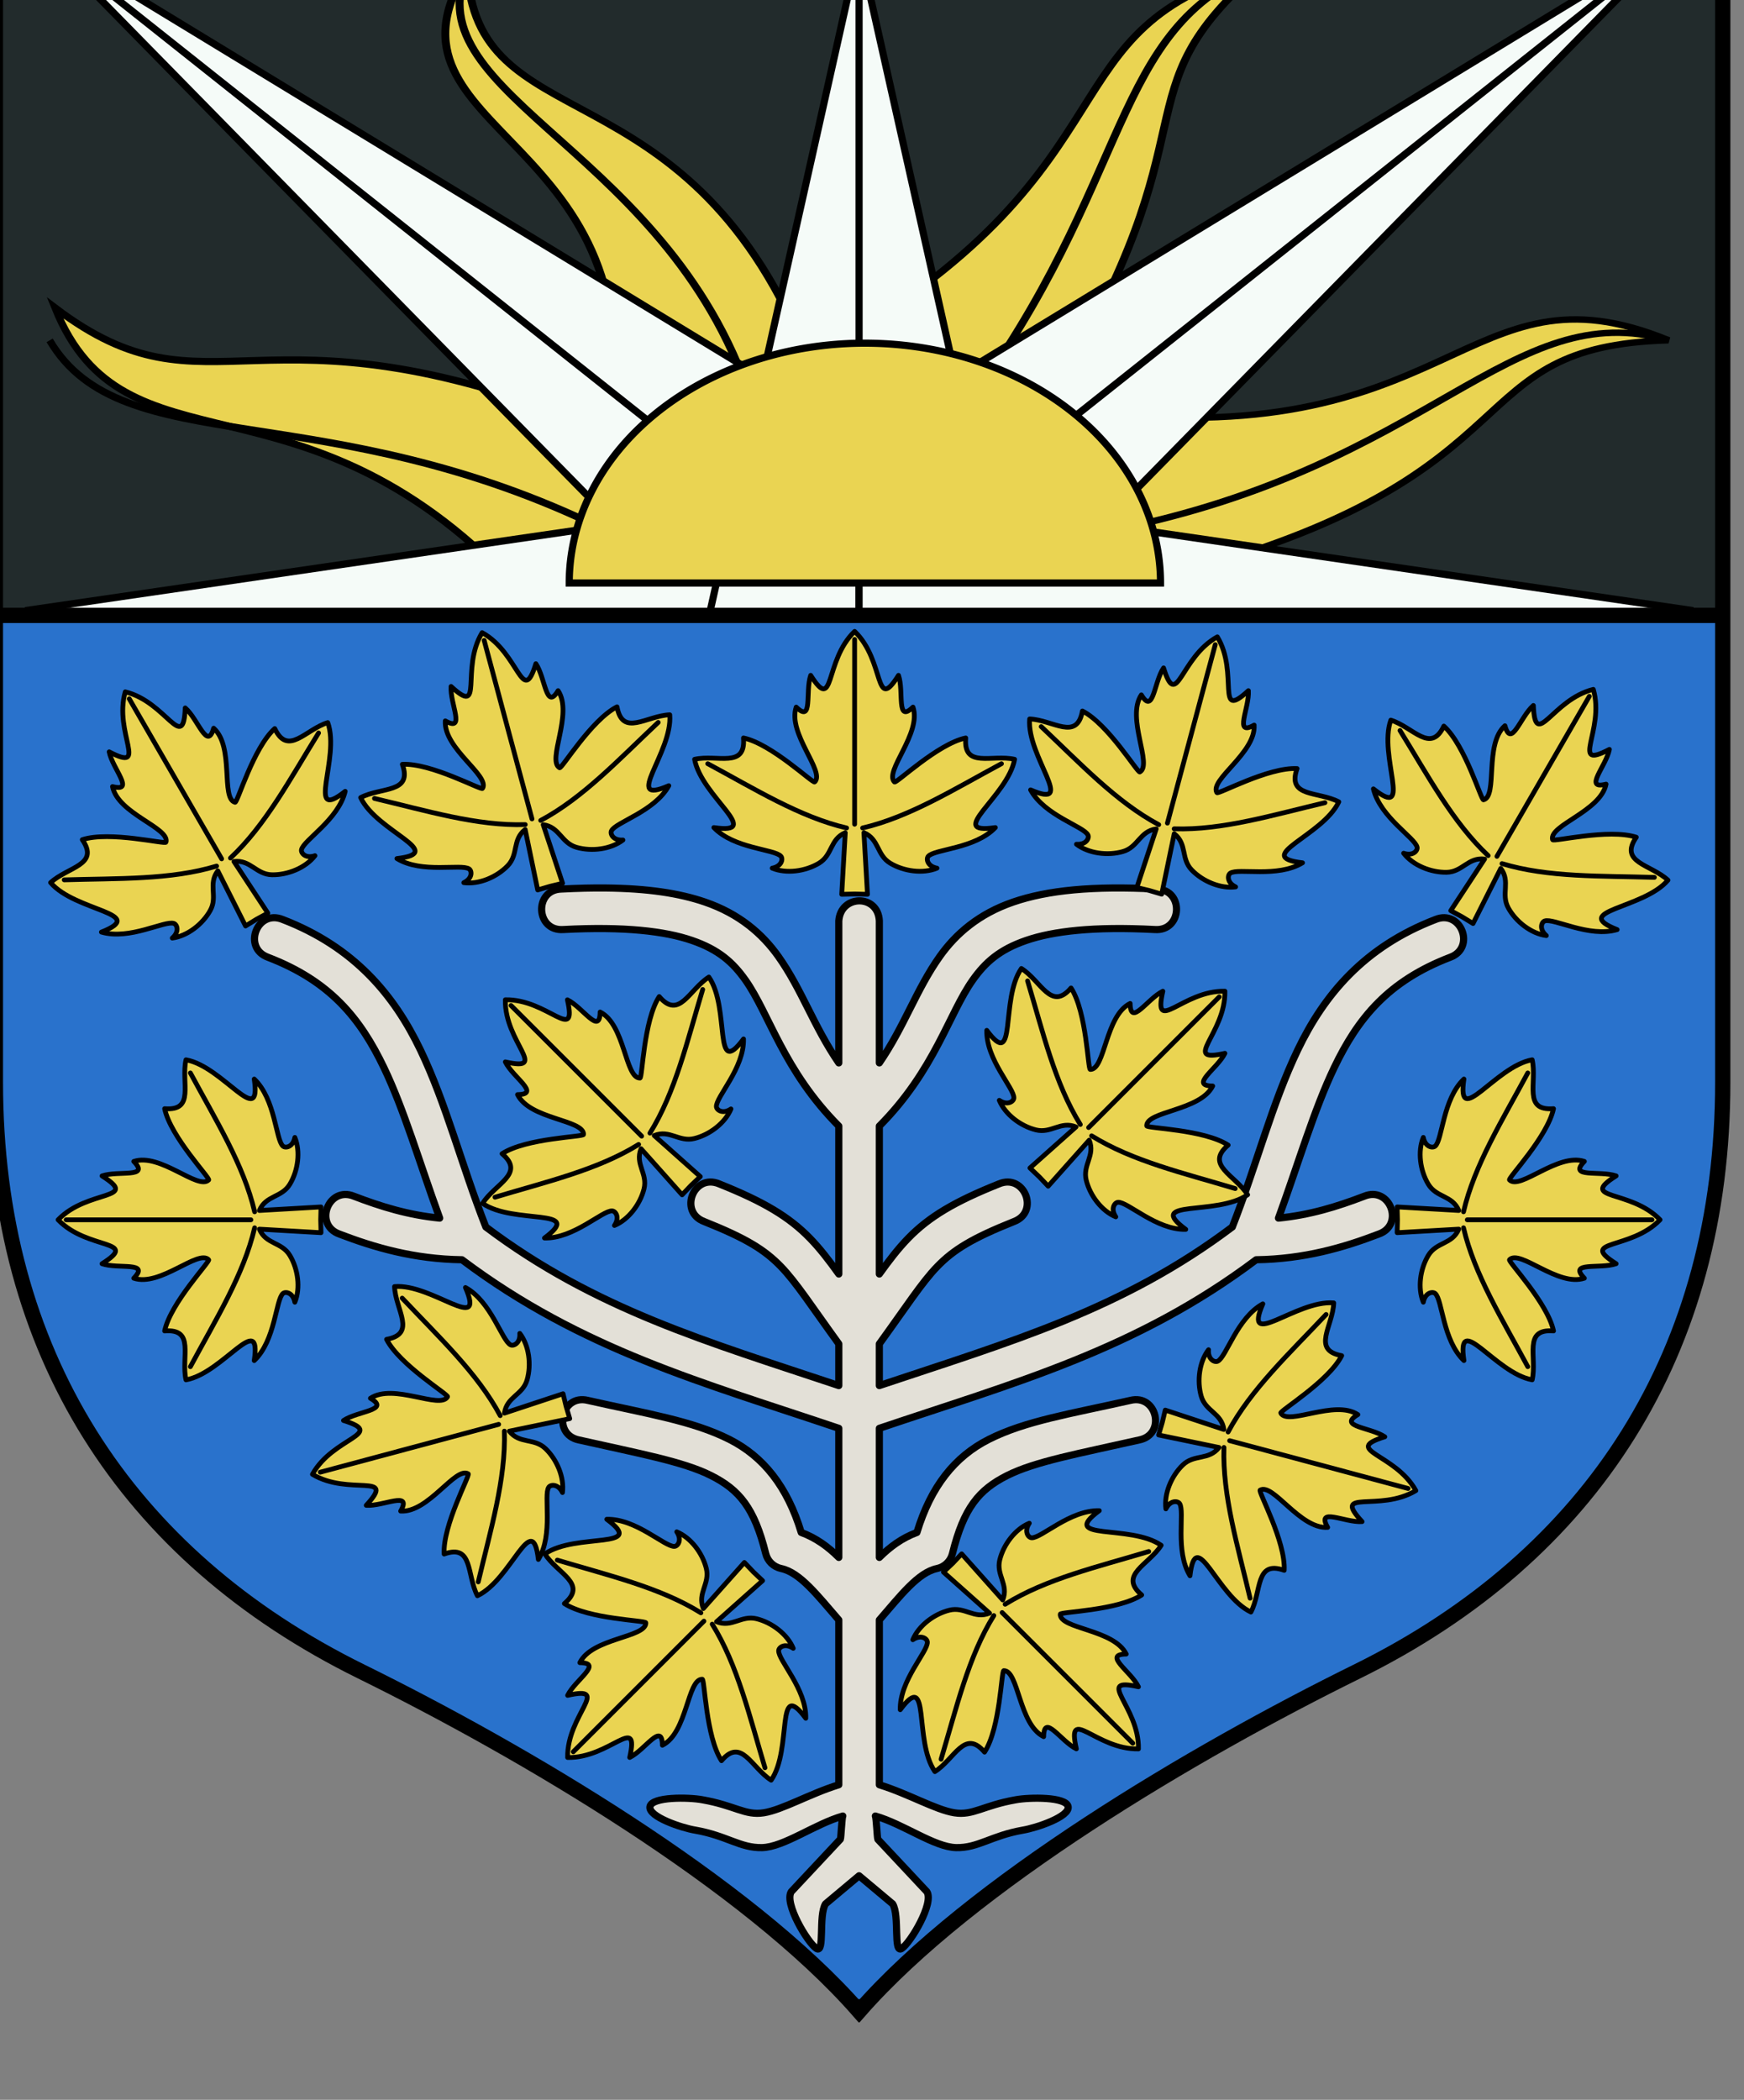
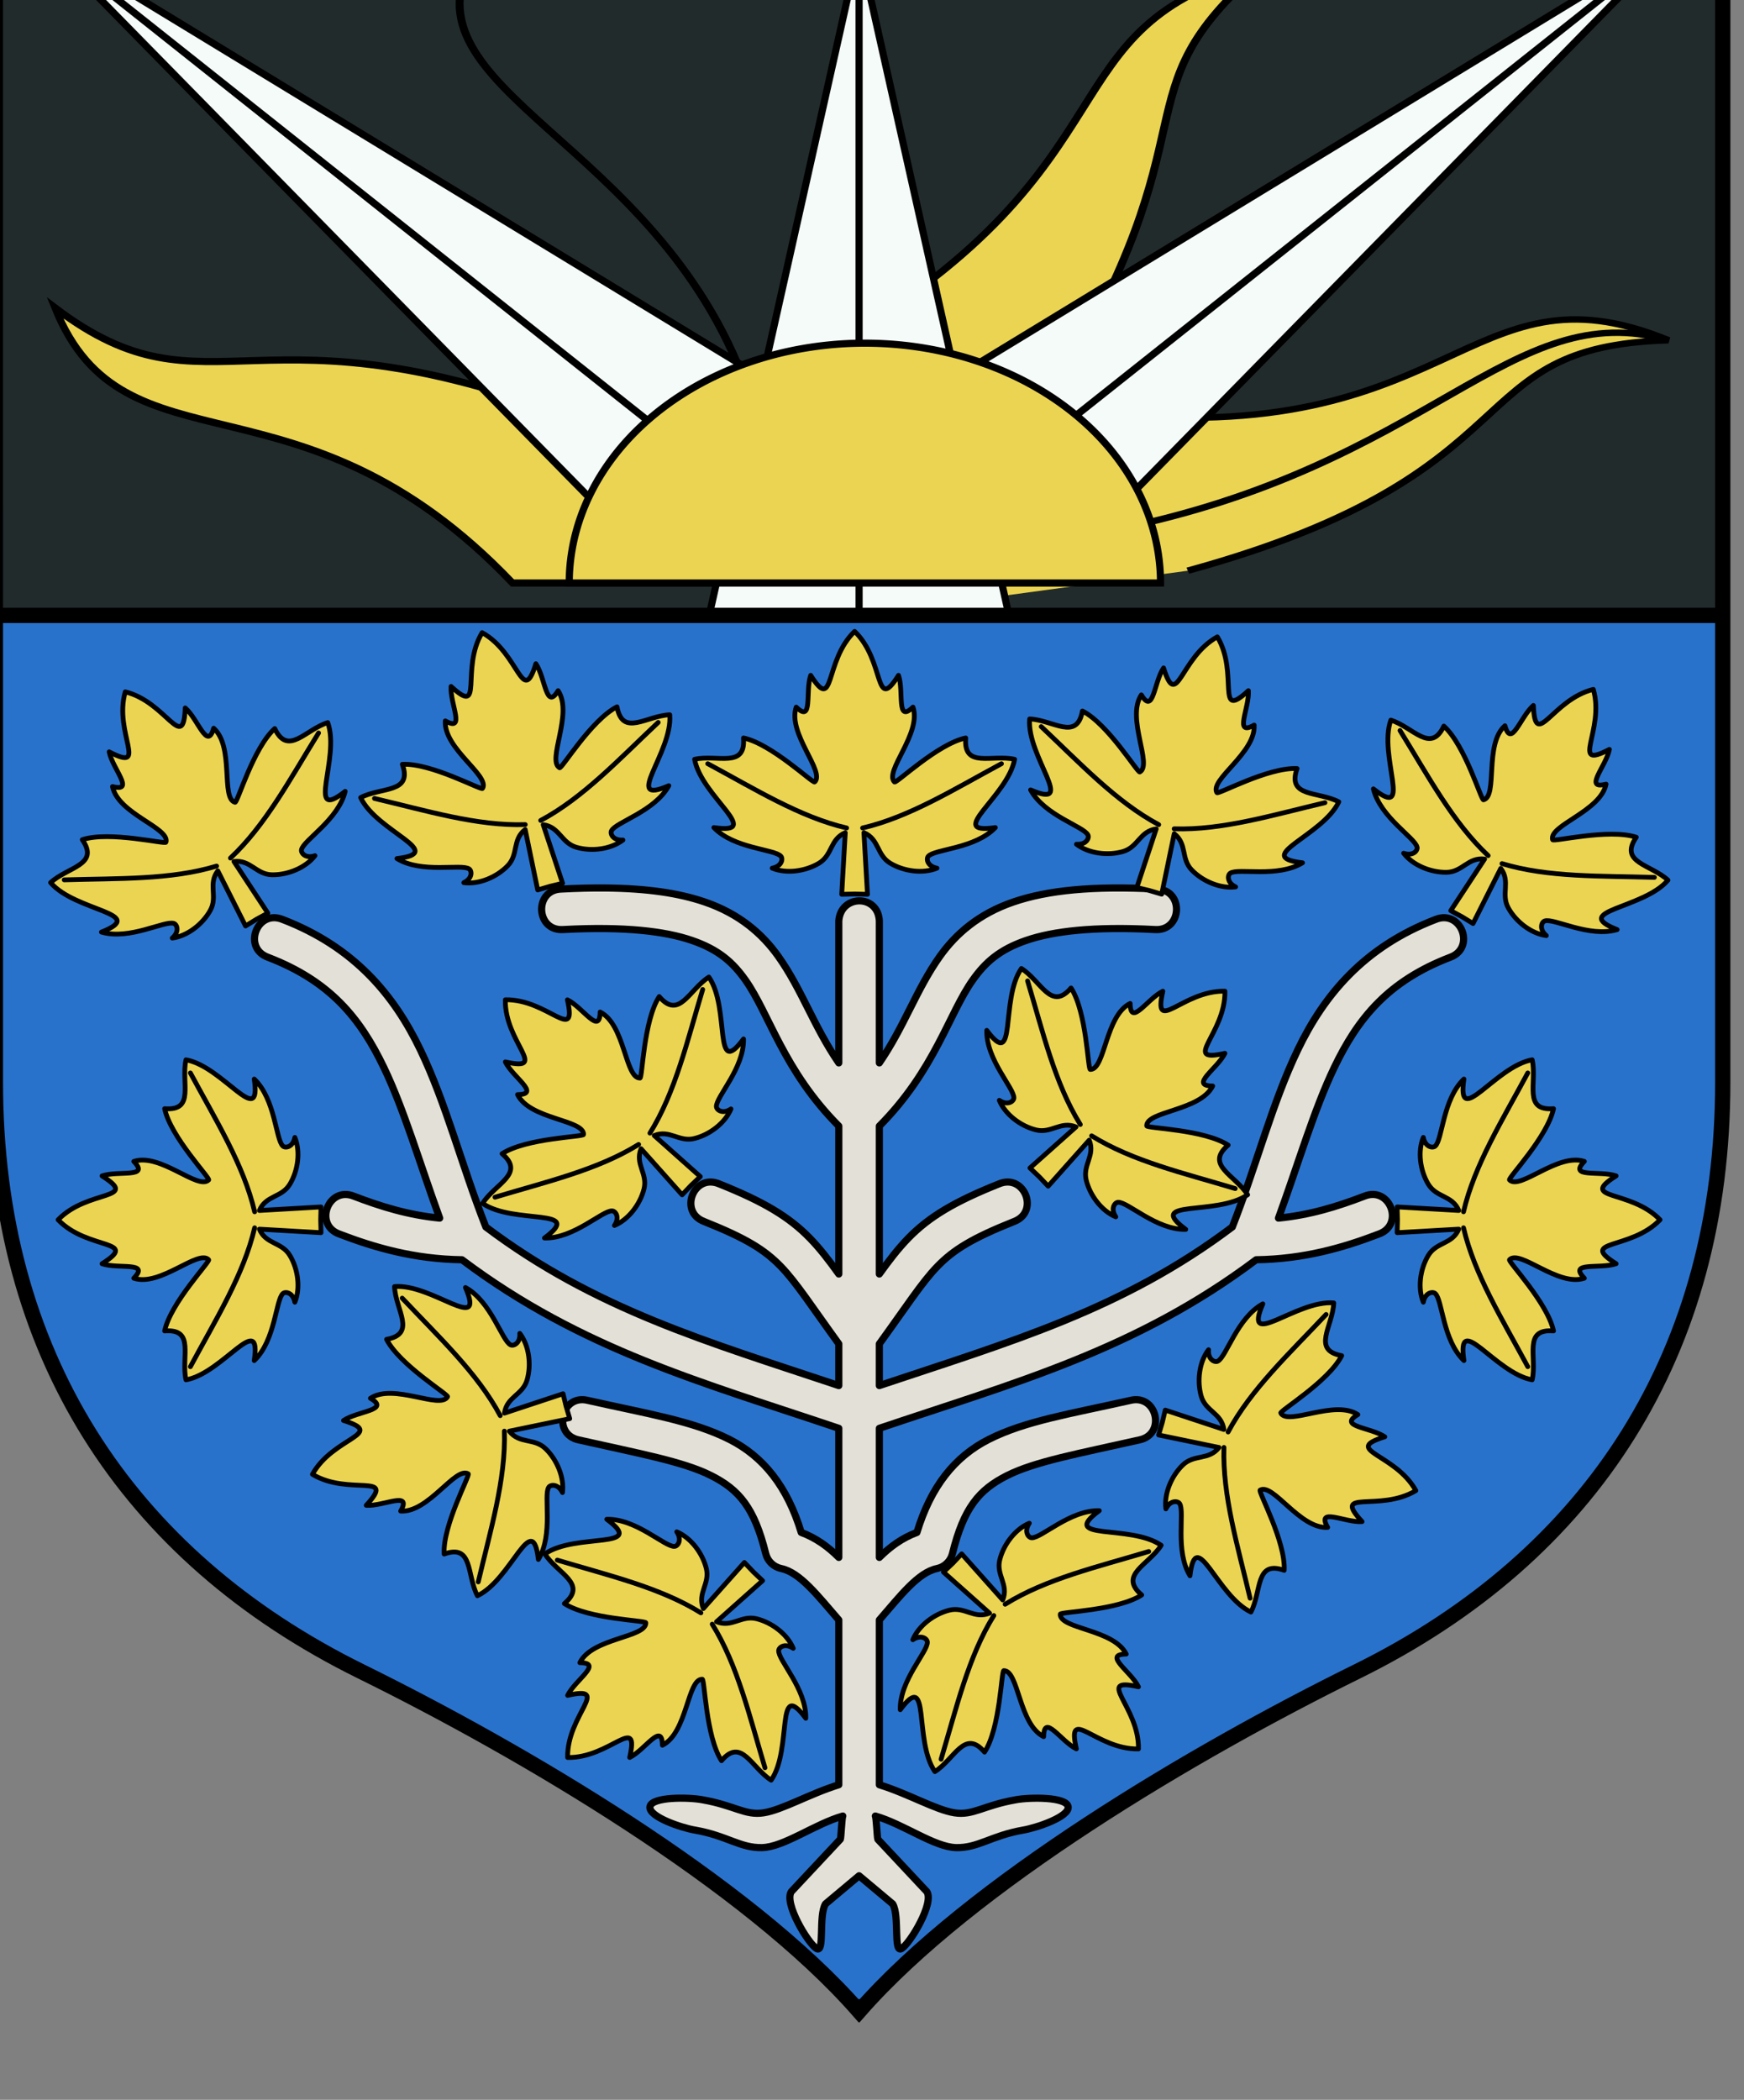
<svg xmlns="http://www.w3.org/2000/svg" xmlns:ns1="http://www.inkscape.org/namespaces/inkscape" xmlns:ns2="http://sodipodi.sourceforge.net/DTD/sodipodi-0.dtd" xmlns:xlink="http://www.w3.org/1999/xlink" width="96.673mm" height="116.384mm" viewBox="0 0 96.673 116.384" version="1.1" id="svg28536" ns1:version="0.92.3 (2405546, 2018-03-11)" ns2:docname="COA Angren nilf.svg">
  <rect x="0" y="0" width="96.673" height="116.384" fill="#808080" stroke="none" />
  <defs id="defs28530">
    <ns1:path-effect effect="spiro" id="path-effect13005-1-2-4-2-4-13" is_visible="true" />
  </defs>
  <ns2:namedview id="base" pagecolor="#ffffff" bordercolor="#666666" borderopacity="1.0" ns1:pageopacity="0.0" ns1:pageshadow="2" ns1:zoom="0.98994949" ns1:cx="84.224079" ns1:cy="186.24865" ns1:document-units="mm" ns1:current-layer="layer1" showgrid="false" fit-margin-top="0" fit-margin-left="0" fit-margin-right="0" fit-margin-bottom="0" ns1:window-width="1920" ns1:window-height="1017" ns1:window-x="-4" ns1:window-y="-4" ns1:window-maximized="1" />
  <g ns1:label="Layer 1" ns1:groupmode="layer" id="layer1" transform="translate(245.64,-99.713)">
    <g transform="matrix(0.282,0,0,0.282,-1107.131,-5226.268)" id="g28477">
      <path ns2:nodetypes="sscccssccs" style="opacity:1;fill:#2972cc;fill-opacity:1;fill-rule:evenodd;stroke:none;stroke-width:3;stroke-miterlimit:4;stroke-dasharray:none;stroke-opacity:1" d="m 3054.028,19099.142 c 2e-4,52.886 25.529,92.994 71.907,115.846 32.024,15.779 75.93,41.748 97.784,66.701 0.026,-0.03 0.054,-0.05 0.08,-0.08 0.026,0.03 0.054,0.05 0.08,0.08 21.855,-24.953 65.76,-50.922 97.784,-66.701 46.378,-22.852 71.907,-62.96 71.907,-115.846 l -2e-4,-91.729 h -339.542 z" id="path10-7-8-2-5-0-9-5-5-0-4-2-3-3-6-2-5-1-4-8-9-4-1-7-8-6-4-8-8-91" ns1:connector-curvature="0" />
      <path style="display:inline;opacity:1;fill:#222b2c;fill-opacity:1;fill-rule:evenodd;stroke:none;stroke-width:3;stroke-linecap:butt;stroke-linejoin:miter;stroke-miterlimit:4;stroke-dasharray:none;stroke-opacity:1" d="m 3393.57,19007.413 v -134.326 h -339.542 v 134.326 z" id="path1411-6-9-4-2-8-6-7-7-7-8-9-7-2-7-8-4-6-0-5-6-6" ns1:connector-curvature="0" ns2:nodetypes="ccccc" />
      <path ns2:nodetypes="sscccsscccs" style="opacity:1;fill:none;fill-opacity:1;fill-rule:evenodd;stroke:#000000;stroke-width:3;stroke-miterlimit:4;stroke-dasharray:none;stroke-opacity:1" d="m 3054.028,19099.142 c 0,52.886 25.529,92.994 71.907,115.846 32.024,15.779 75.93,41.748 97.784,66.701 0.026,-0.03 0.054,-0.05 0.08,-0.08 0.026,0.03 0.054,0.05 0.08,0.08 21.855,-24.953 65.76,-50.922 97.784,-66.701 46.378,-22.852 71.907,-62.96 71.907,-115.846 v -226.055 h -169.771 -169.771 z" id="path10-7-8-2-5-0-9-5-5-0-4-2-3-3-6-2-5-1-4-8-9-4-1-3-9-0-7-4-7-8" ns1:connector-curvature="0" />
      <g id="g12724-1-8-4-7-5-0-68" transform="rotate(180,392.88,15717.709)">
        <g style="fill:#fcd116;stroke:#000000;stroke-width:0.367;stroke-miterlimit:4;stroke-dasharray:none" transform="matrix(4.537,1.525,-1.879,3.68,-2438.039,12428.005)" id="wavyray-7-7-3-0-5-7-0-18">
          <path d="M 0,0 6,12 C -2,25 4.366,29.619 -2.634,35.619 0.366,27.619 -4,28 -3,13" id="path3431-2-6-5-5-1-3-9-9" ns1:connector-curvature="0" style="fill:#ead452;fill-opacity:1;stroke-width:0.318;stroke-miterlimit:4;stroke-dasharray:none" ns2:nodetypes="cccc" />
-           <path d="M 0,11 C -2,24 1.866,30.619 -2.634,35.619" id="path3433-7-8-8-3-1-3-9-6" ns1:connector-curvature="0" style="fill:none;stroke-width:0.318;stroke-miterlimit:4;stroke-dasharray:none" ns2:nodetypes="cc" />
        </g>
        <path style="fill:#ead452;fill-opacity:1;stroke:#000000;stroke-width:1.5;stroke-miterlimit:4;stroke-dasharray:none" d="m -2280.314,12738.396 56.904,32.918 c 70.593,28.318 80.108,-0.04 112.812,24.747 -14.603,-36.239 -51.252,-10.842 -95.877,-57.665 z" transform="matrix(0.938,0,0,0.938,-300.244,485.757)" id="path12600-2-3-3-5-7-0-5" ns1:connector-curvature="0" ns2:nodetypes="ccccc" />
        <use x="0" y="0" xlink:href="#path12506-5-4-4-2-1-3-5" id="use12598-3-8-05-7-6-5-8" transform="matrix(-1,0,0,1,-4876.121,3.9476658e-4)" width="100%" height="100%" />
-         <path d="m -2388.127,12444.775 c 55.227,27.179 94.968,13.104 109.197,37.289" id="path12602-8-0-79-7-6-0-1" ns1:connector-curvature="0" style="fill:none;stroke:#000000;stroke-width:1.406;stroke-miterlimit:4;stroke-dasharray:none" ns2:nodetypes="cc" />
        <g id="g12524-3-6-8-1-9-88-40" transform="matrix(1.879,3.68,-4.537,1.525,-2438.038,12428.005)" style="fill:#fcd116;stroke:#000000;stroke-width:0.367;stroke-miterlimit:4;stroke-dasharray:none">
          <path style="fill:#ead452;fill-opacity:1;stroke-width:0.318;stroke-miterlimit:4;stroke-dasharray:none" ns1:connector-curvature="0" id="path12520-2-3-8-9-2-9-2" d="M 0,0 6,12 C -2,25 7.139,29.124 0.139,35.124 3.139,27.124 -4,28 -3,13" ns2:nodetypes="cccc" />
          <path style="fill:none;stroke-width:0.318;stroke-miterlimit:4;stroke-dasharray:none" ns1:connector-curvature="0" id="path12522-3-2-4-2-6-6-1" d="M 0,11 C -2,24 4.639,30.124 0.139,35.124" ns2:nodetypes="cc" />
        </g>
        <g id="use12556-8-6-2-5-7-4-8" transform="matrix(4.537,-1.525,1.879,3.68,-2438.038,12428.005)" style="fill:#fcd116;stroke:#000000;stroke-width:0.367;stroke-miterlimit:4;stroke-dasharray:none">
-           <path ns2:nodetypes="cccc" style="fill:#ead452;fill-opacity:1;stroke-width:0.318;stroke-miterlimit:4;stroke-dasharray:none" ns1:connector-curvature="0" id="path12653-4-3-2-5-8-2-2" d="M 0,0 6,12 C -2,25 9.281,29.473 2.281,35.473 5.281,27.473 -4,28 -3,13" />
          <path ns2:nodetypes="cc" style="fill:none;stroke-width:0.318;stroke-miterlimit:4;stroke-dasharray:none" ns1:connector-curvature="0" id="path12655-3-8-8-9-4-9-0" d="M 0,11 C -2,24 6.781,30.473 2.281,35.473" />
        </g>
        <use x="0" y="0" xlink:href="#path12373-1-0-5-7-4-5-4" id="use12635-3-5-3-9-9-0-9" transform="matrix(-1,0,0,1,-4876.02,-0.077)" width="100%" height="100%" />
        <path d="m -2438.039,12428.005 h 29.467 l -29.467,131.463 -29.467,-131.463 h 29.467 v 131.463" id="straightray-1-9-7-4-5-6-41-5" ns1:connector-curvature="0" style="fill:#f5fbf8;fill-opacity:1;stroke:#000000;stroke-width:1.406;stroke-miterlimit:4;stroke-dasharray:none" />
-         <path style="fill:#f5fbf8;fill-opacity:1;stroke:#000000;stroke-width:1.406;stroke-miterlimit:4;stroke-dasharray:none" ns1:connector-curvature="0" id="path12506-5-4-4-2-1-3-5" d="m -2438.038,12428.943 v 23.902 l -163.945,-23.902" ns2:nodetypes="ccc" />
        <path style="fill:#f5fbf8;fill-opacity:1;stroke:#000000;stroke-width:1.5;stroke-miterlimit:4;stroke-dasharray:none" d="m -2317.926,12738.396 -132.629,135.157 192.467,-117.127 -22.227,-18.03 m -0.046,0 -170.194,135.155" transform="matrix(0.938,0,0,0.938,-300.244,485.757)" id="path12373-1-0-5-7-4-5-4" ns1:connector-curvature="0" ns2:nodetypes="cccccc" />
        <path style="fill:#ead452;fill-opacity:1;stroke:#000000;stroke-width:1.5;stroke-miterlimit:4;stroke-dasharray:none" d="m -2342.269,12738.396 a 61.955,50.254 0 0 0 61.955,50.256 61.955,50.254 0 0 0 61.955,-50.256 h -61.955 z" transform="matrix(0.938,0,0,0.938,-300.244,485.757)" id="circle3450-0-2-3-6-2-2-3-3" ns1:connector-curvature="0" />
      </g>
      <path ns1:original-d="m 3054.0282,19007.413 h 339.5417" ns1:path-effect="#path-effect13005-1-2-4-2-4-13" ns1:connector-curvature="0" id="path13003-1-3-7-8-8-4" d="m 3054.028,19007.413 h 339.542" style="fill:none;fill-rule:evenodd;stroke:#000000;stroke-width:3;stroke-linecap:butt;stroke-linejoin:miter;stroke-miterlimit:4;stroke-dasharray:none;stroke-opacity:1" />
      <g transform="translate(0,-1.875)" id="g28431">
        <path style="color:#000000;font-style:normal;font-variant:normal;font-weight:normal;font-stretch:normal;font-size:medium;line-height:normal;font-family:sans-serif;font-variant-ligatures:normal;font-variant-position:normal;font-variant-caps:normal;font-variant-numeric:normal;font-variant-alternates:normal;font-feature-settings:normal;text-indent:0;text-align:start;text-decoration:none;text-decoration-line:none;text-decoration-style:solid;text-decoration-color:#000000;letter-spacing:normal;word-spacing:normal;text-transform:none;writing-mode:lr-tb;direction:ltr;text-orientation:mixed;dominant-baseline:auto;baseline-shift:baseline;text-anchor:start;white-space:normal;shape-padding:0;clip-rule:nonzero;display:inline;overflow:visible;visibility:visible;opacity:1;isolation:auto;mix-blend-mode:normal;color-interpolation:sRGB;color-interpolation-filters:linearRGB;solid-color:#000000;solid-opacity:1;vector-effect:none;fill:#e3e0d7;fill-opacity:1;fill-rule:evenodd;stroke:#000000;stroke-width:1.406;stroke-linecap:round;stroke-linejoin:round;stroke-miterlimit:4;stroke-dasharray:none;stroke-dashoffset:0;stroke-opacity:1;color-rendering:auto;image-rendering:auto;shape-rendering:auto;text-rendering:auto;enable-background:accumulate" d="m 3174.041,19062.867 c -2.711,-0.03 -5.628,0.04 -8.779,0.205 -5.424,0.167 -4.998,8.353 0.414,7.957 12.025,-0.626 19.951,0.316 25.242,2.131 5.291,1.815 8.068,4.318 10.525,7.781 4.728,6.664 7.483,17.768 18.371,28.717 v 29.076 c -1.929,-2.683 -3.668,-4.956 -5.674,-7.023 -4.102,-4.227 -9.12,-7.204 -17.842,-10.69 -4.991,-2.11 -8.027,5.488 -2.957,7.399 8.28,3.309 11.879,5.544 15.08,8.842 3.028,3.119 6.057,7.846 11.393,15.205 v 8.197 c -25.771,-8.612 -47.814,-14.922 -69.383,-31.17 -4.809,-12.256 -7.781,-24.203 -12.844,-34.769 -5.209,-10.872 -13.089,-20.295 -27.115,-25.678 -5.015,-2.031 -7.941,5.592 -2.856,7.439 12.149,4.663 18.103,11.914 22.783,21.682 3.971,8.289 6.964,18.603 10.961,29.584 -6.21,-0.618 -11.54,-2.267 -16.857,-4.305 -5.025,-2.049 -7.959,5.606 -2.852,7.44 6.916,2.65 14.647,4.91 24.092,5.045 23.591,17.737 47.434,24.146 74.07,33.13 v 25.379 c -2.048,-2.037 -4.435,-3.828 -7.387,-4.908 -2.735,-9.036 -7.452,-14.926 -14.131,-18.297 -7.25,-3.659 -16.123,-5.02 -27.807,-7.658 -5.264,-1.304 -7.069,6.686 -1.756,7.772 11.901,2.687 20.472,4.226 25.973,7.002 5.501,2.775 8.505,6.299 10.74,15.332 0.367,1.484 1.551,2.626 3.047,2.941 3.687,0.776 7.125,5.273 11.32,10.105 v 32.393 c -5.703,1.762 -11.081,4.934 -14.761,5.509 -3.68,0.576 -5.662,-1.444 -12.073,-2.564 -2.646,-0.498 -9.942,-0.625 -10.288,1.355 -0.346,1.98 6.259,4.192 8.917,4.62 6.207,1.084 8.803,3.531 13.111,3.433 4.308,-0.1 10.327,-4.616 15.882,-6.21 -0.19,0.249 -0.35,4.27 -0.477,4.556 l -9.646,10.309 c -1.475,2.25 3.246,10.09 4.94,11.17 1.694,1.08 0.361,-6.474 1.779,-8.76 l 6.601,-5.533 6.602,5.533 c 1.417,2.289 0.086,9.844 1.781,8.763 1.695,-1.081 6.416,-8.923 4.938,-11.173 l -9.637,-10.293 c -0.128,-0.292 -0.291,-4.318 -0.484,-4.572 5.554,1.594 11.574,6.111 15.882,6.21 4.308,0.1 6.904,-2.349 13.111,-3.433 2.647,-0.437 9.248,-2.643 8.902,-4.618 -0.345,-1.976 -7.637,-1.845 -10.275,-1.357 -6.412,1.12 -8.394,3.14 -12.073,2.564 -3.68,-0.575 -9.057,-3.747 -14.761,-5.509 v -32.393 c 4.195,-4.832 7.634,-9.329 11.32,-10.105 1.496,-0.314 2.681,-1.457 3.049,-2.941 2.235,-9.033 5.239,-12.557 10.74,-15.332 5.501,-2.776 14.07,-4.315 25.971,-7.002 5.329,-1.075 3.52,-9.09 -1.754,-7.772 -11.684,2.638 -20.558,3.999 -27.809,7.658 -6.679,3.371 -11.396,9.261 -14.131,18.297 -2.952,1.08 -5.339,2.871 -7.387,4.908 v -25.377 c 26.637,-8.984 50.481,-15.395 74.072,-33.132 9.445,-0.135 17.174,-2.395 24.09,-5.045 5.135,-1.82 2.187,-9.515 -2.85,-7.44 -5.317,2.037 -10.648,3.687 -16.857,4.305 3.997,-10.981 6.988,-21.295 10.959,-29.584 4.68,-9.768 10.634,-17.019 22.783,-21.682 5.086,-1.847 2.16,-9.47 -2.856,-7.439 -14.026,5.383 -21.907,14.806 -27.115,25.678 -5.063,10.566 -8.035,22.513 -12.844,34.769 -21.57,16.248 -43.611,22.557 -69.383,31.17 v -8.197 c 5.336,-7.359 8.365,-12.086 11.393,-15.205 3.201,-3.298 6.8,-5.533 15.08,-8.842 5.069,-1.912 2.033,-9.507 -2.957,-7.399 -8.722,3.486 -13.74,6.463 -17.842,10.69 -2.006,2.067 -3.744,4.34 -5.674,7.023 v -29.076 c 10.888,-10.949 13.643,-22.053 18.371,-28.717 2.458,-3.463 5.234,-5.966 10.525,-7.781 5.291,-1.815 13.217,-2.757 25.242,-2.131 5.409,0.394 5.837,-7.785 0.416,-7.957 -12.607,-0.657 -21.484,0.233 -28.242,2.551 -6.758,2.318 -11.279,6.251 -14.441,10.709 -4.633,6.531 -6.912,13.68 -11.871,20.912 v -27.918 c -0.262,-5.303 -7.592,-5.195 -7.969,0 v 27.918 c -4.959,-7.232 -7.238,-14.381 -11.871,-20.912 -3.163,-4.458 -7.681,-8.391 -14.44,-10.709 -5.069,-1.739 -11.331,-2.674 -19.463,-2.756 z" id="use28336" ns1:connector-curvature="0" ns2:nodetypes="cccccccccccccccccccccccccccccccccscscscccscccscccscscscccccccccccccccccccccccccccccsccsccccccccc" />
        <g style="fill:#ead452;fill-opacity:1;stroke-width:1.991;stroke-miterlimit:4;stroke-dasharray:none" transform="matrix(-0.471,0,0,0.471,4069.916,10587.566)" id="use27978">
          <path ns2:nodetypes="cccccccccscccccsccccccccc" style="fill:#ead452;fill-opacity:1;stroke:#000000;stroke-width:1.991;stroke-linecap:round;stroke-linejoin:round;stroke-miterlimit:4;stroke-dasharray:none" id="path28025" d="m 1798.286,17887.189 c -12.821,12.318 -8.134,34.42 -18.312,18.33 -2.351,6.793 1.054,20.204 -6.045,13.254 -3.704,11.014 12.169,26.878 7.724,31.247 -0.745,0.733 -17.932,-15.861 -29.73,-18.369 1.045,12.88 -10.878,6.76 -20.406,8.908 2.793,15.506 29.294,31.624 8.04,28.482 8.424,8.869 25.324,8.943 27.991,11.989 0.953,1.089 0.378,4.192 -3.635,4.958 5.872,2.427 13.838,1.341 19.517,-2.074 5.689,-3.421 4.57,-10.008 10.973,-12.72 l -1.482,25.713 5.364,-0.138 5.384,0.138 -1.481,-25.713 c 6.402,2.712 5.283,9.299 10.972,12.72 5.679,3.415 13.645,4.501 19.517,2.074 -4.013,-0.766 -4.588,-3.869 -3.635,-4.958 2.668,-3.046 19.568,-3.12 27.991,-11.989 -21.255,3.142 5.247,-12.976 8.04,-28.482 -9.528,-2.148 -21.451,3.972 -20.406,-8.908 -11.798,2.508 -28.985,19.102 -29.73,18.369 -4.445,-4.369 11.428,-20.233 7.724,-31.247 -7.098,6.95 -3.694,-6.461 -6.045,-13.254 -10.178,16.09 -5.511,-6.012 -18.332,-18.33 z" ns1:connector-curvature="0" />
-           <path style="fill:#ead452;fill-opacity:1;stroke:#000000;stroke-width:1.991;stroke-linecap:round;stroke-linejoin:round;stroke-miterlimit:4;stroke-dasharray:none" id="path28027" d="m 1798.295,17890.552 v 77.1" ns1:connector-curvature="0" />
          <path ns2:nodetypes="cc" style="fill:#ead452;fill-opacity:1;stroke:#000000;stroke-width:1.991;stroke-linecap:round;stroke-linejoin:round;stroke-miterlimit:4;stroke-dasharray:none" id="path28029" d="m 1737.006,17942.396 c 19.593,10.527 38.356,22.257 57.949,26.816" ns1:connector-curvature="0" />
          <path ns2:nodetypes="cc" style="fill:#ead452;fill-opacity:1;stroke:#000000;stroke-width:1.991;stroke-linecap:round;stroke-linejoin:round;stroke-miterlimit:4;stroke-dasharray:none" id="path28031" d="m 1859.584,17942.396 c -19.593,10.527 -38.356,22.257 -57.949,26.816" ns1:connector-curvature="0" />
        </g>
        <use x="0" y="0" xlink:href="#use27978" id="use28035-2" transform="matrix(-0.866,-0.5,-0.5,0.866,15665.393,4170.522)" width="100%" height="100%" />
        <use x="0" y="0" xlink:href="#use27978" id="use28035" transform="rotate(-30,3173.402,19285.901)" width="100%" height="100%" />
        <use x="0" y="0" xlink:href="#use27978" id="use28035-2-0-3" transform="rotate(-90,3202.461,19148.54)" width="100%" height="100%" />
        <use x="0" y="0" xlink:href="#use27978" id="use28035-2-0-3-7" transform="matrix(0,-1,-1,0,22393.676,22350.998)" width="100%" height="100%" />
        <use x="0" y="0" xlink:href="#use27978" id="use28035-2-6" transform="matrix(-0.966,-0.259,-0.259,0.966,11331.782,1482.231)" width="100%" height="100%" />
        <use x="0" y="0" xlink:href="#use27978" id="use28035-2-6-8" transform="rotate(-15,3187.24,19290.645)" width="100%" height="100%" />
        <use x="0" y="0" xlink:href="#use27978" id="use28035-2-0-3-7-0" transform="rotate(105,3213.293,19139.194)" width="100%" height="100%" />
        <use x="0" y="0" xlink:href="#use27978" id="use28035-2-0-3-7-0-2" transform="matrix(0.259,0.966,0.966,-0.259,-16084.398,20988.978)" width="100%" height="100%" />
        <use x="0" y="0" xlink:href="#use27978" id="use28035-2-0-3-7-0-2-2" transform="matrix(0.707,0.707,0.707,-0.707,-12553.887,30396.941)" width="100%" height="100%" />
        <use x="0" y="0" xlink:href="#use27978" id="use28035-2-0-3-7-0-2-2-6" transform="rotate(135,3205.329,19133.807)" width="100%" height="100%" />
        <use x="0" y="0" xlink:href="#use27978" id="use28035-2-6-8-9" transform="rotate(-45,3275.991,19131.514)" width="100%" height="100%" />
        <use x="0" y="0" xlink:href="#use27978" id="use28035-2-6-8-9-6" transform="matrix(-0.707,-0.707,-0.707,0.707,19016.105,7919.963)" width="100%" height="100%" />
      </g>
    </g>
  </g>
</svg>